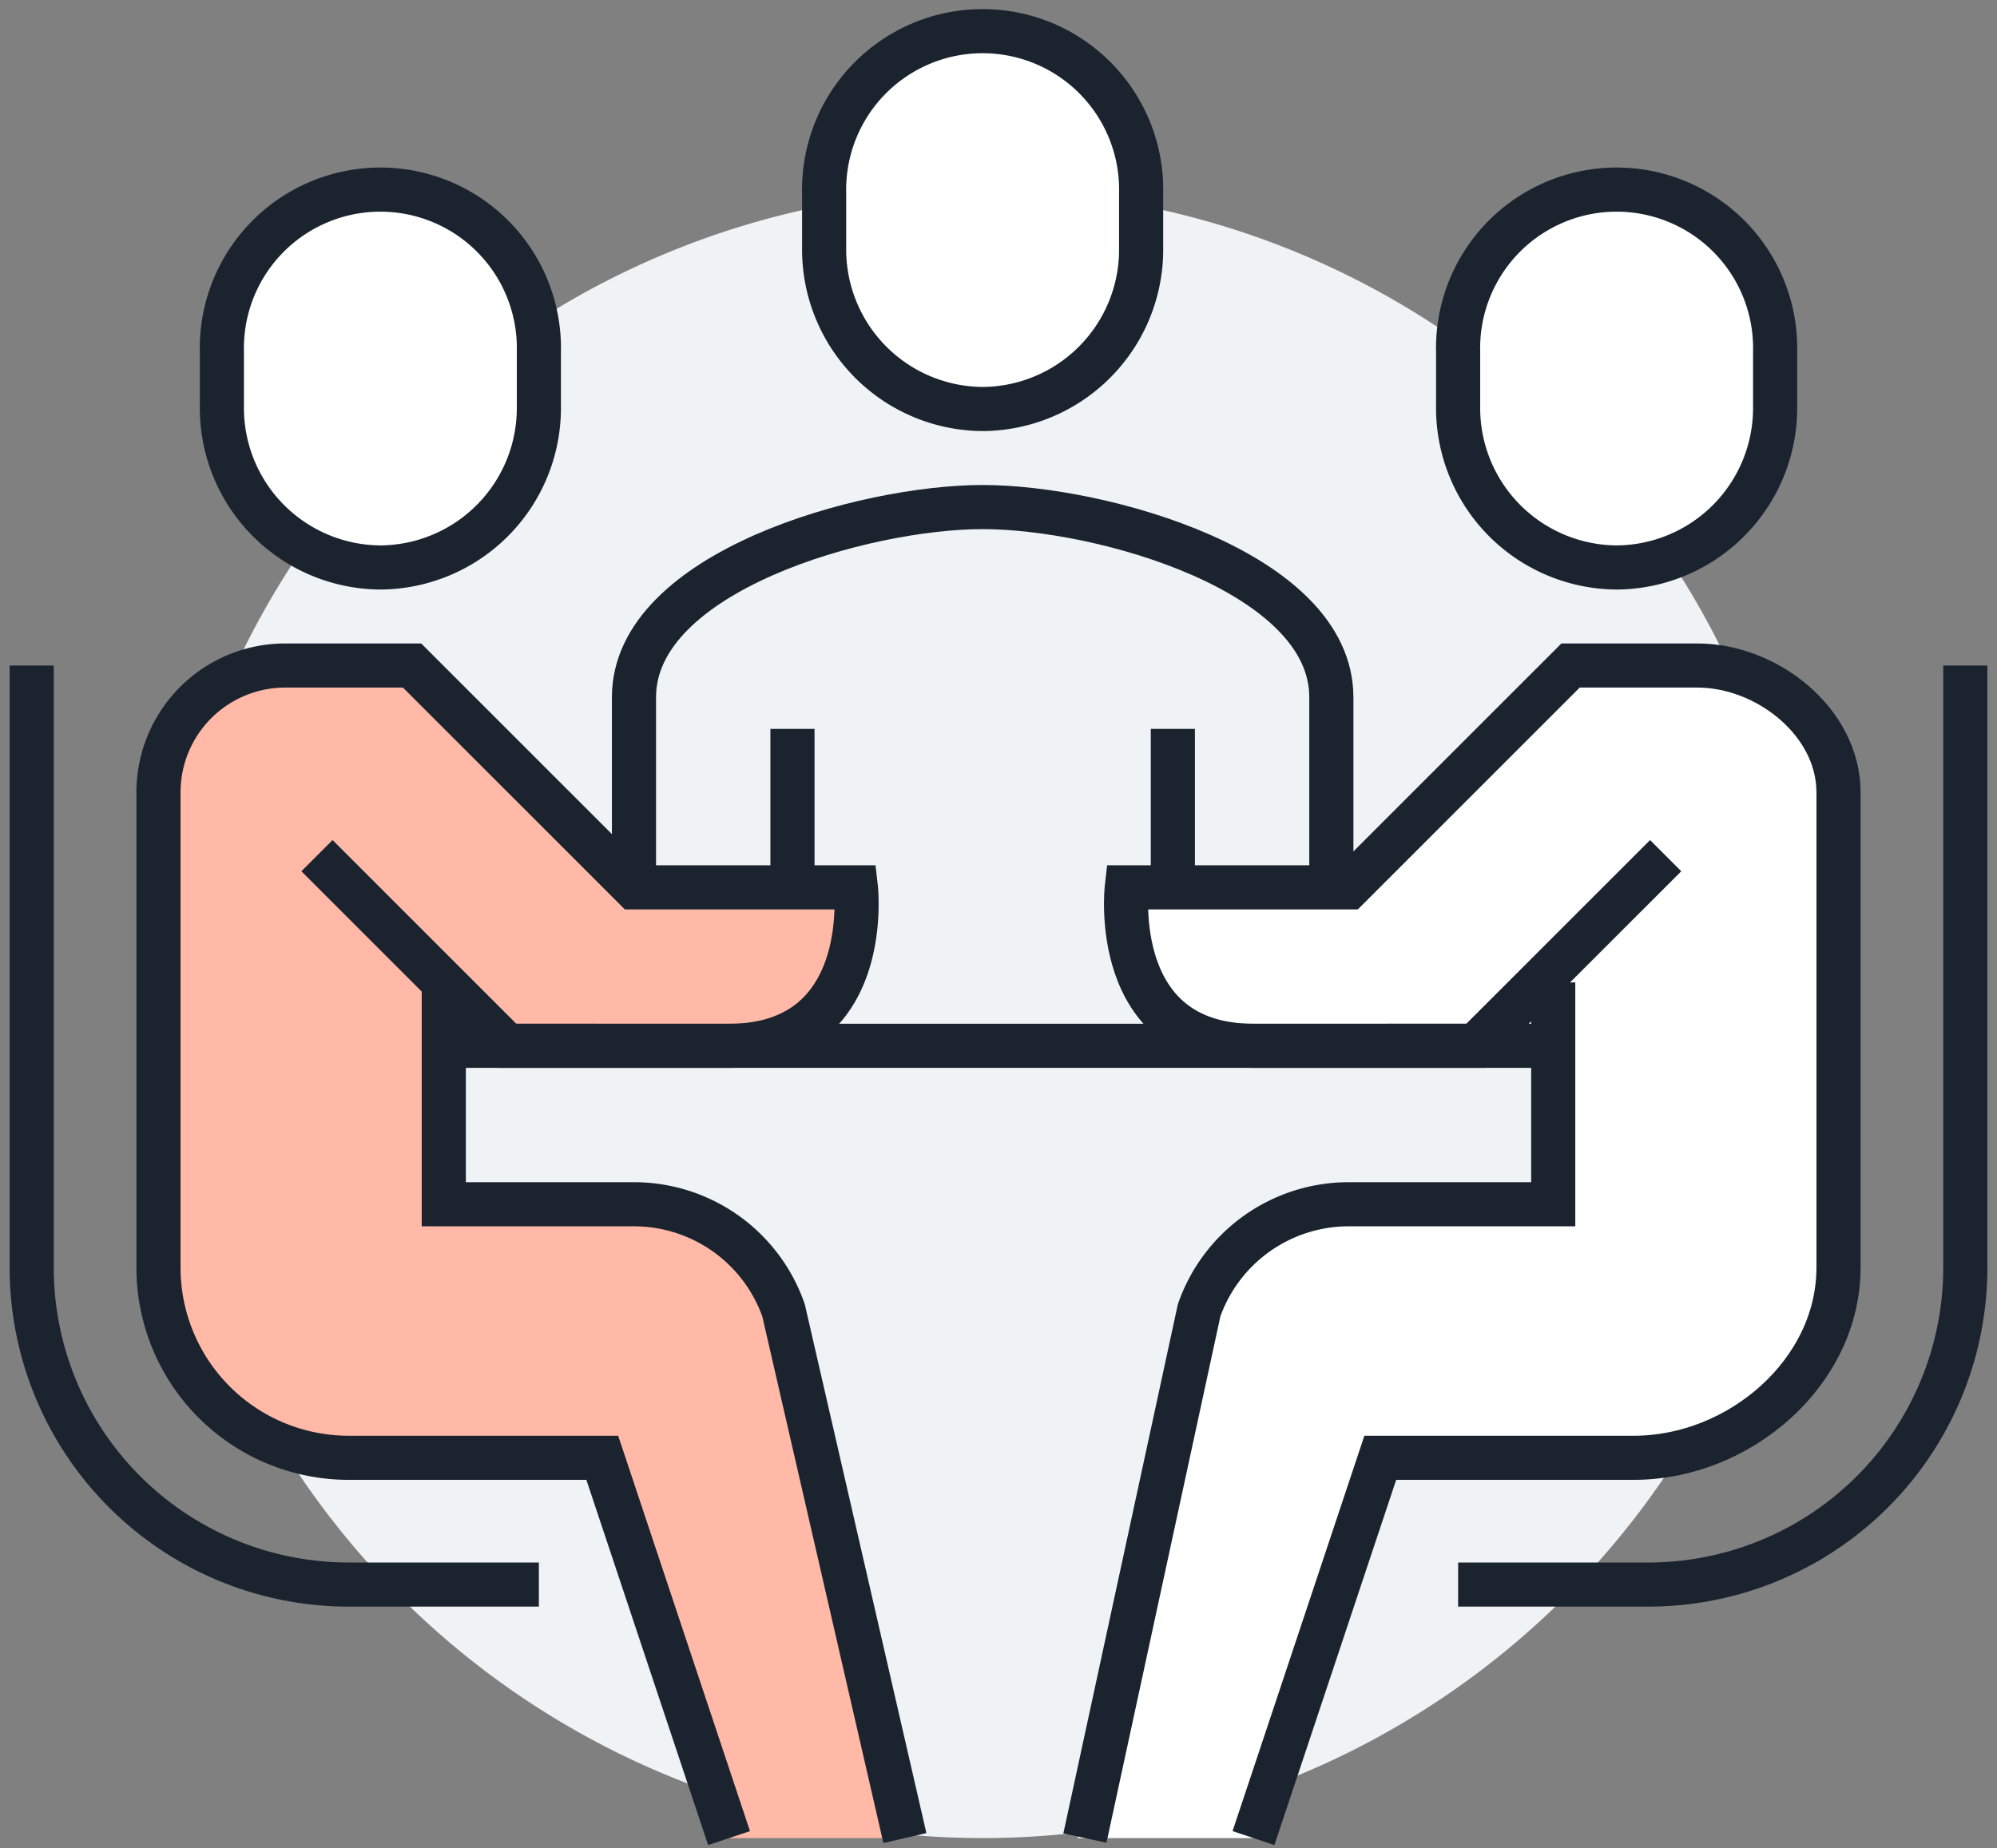
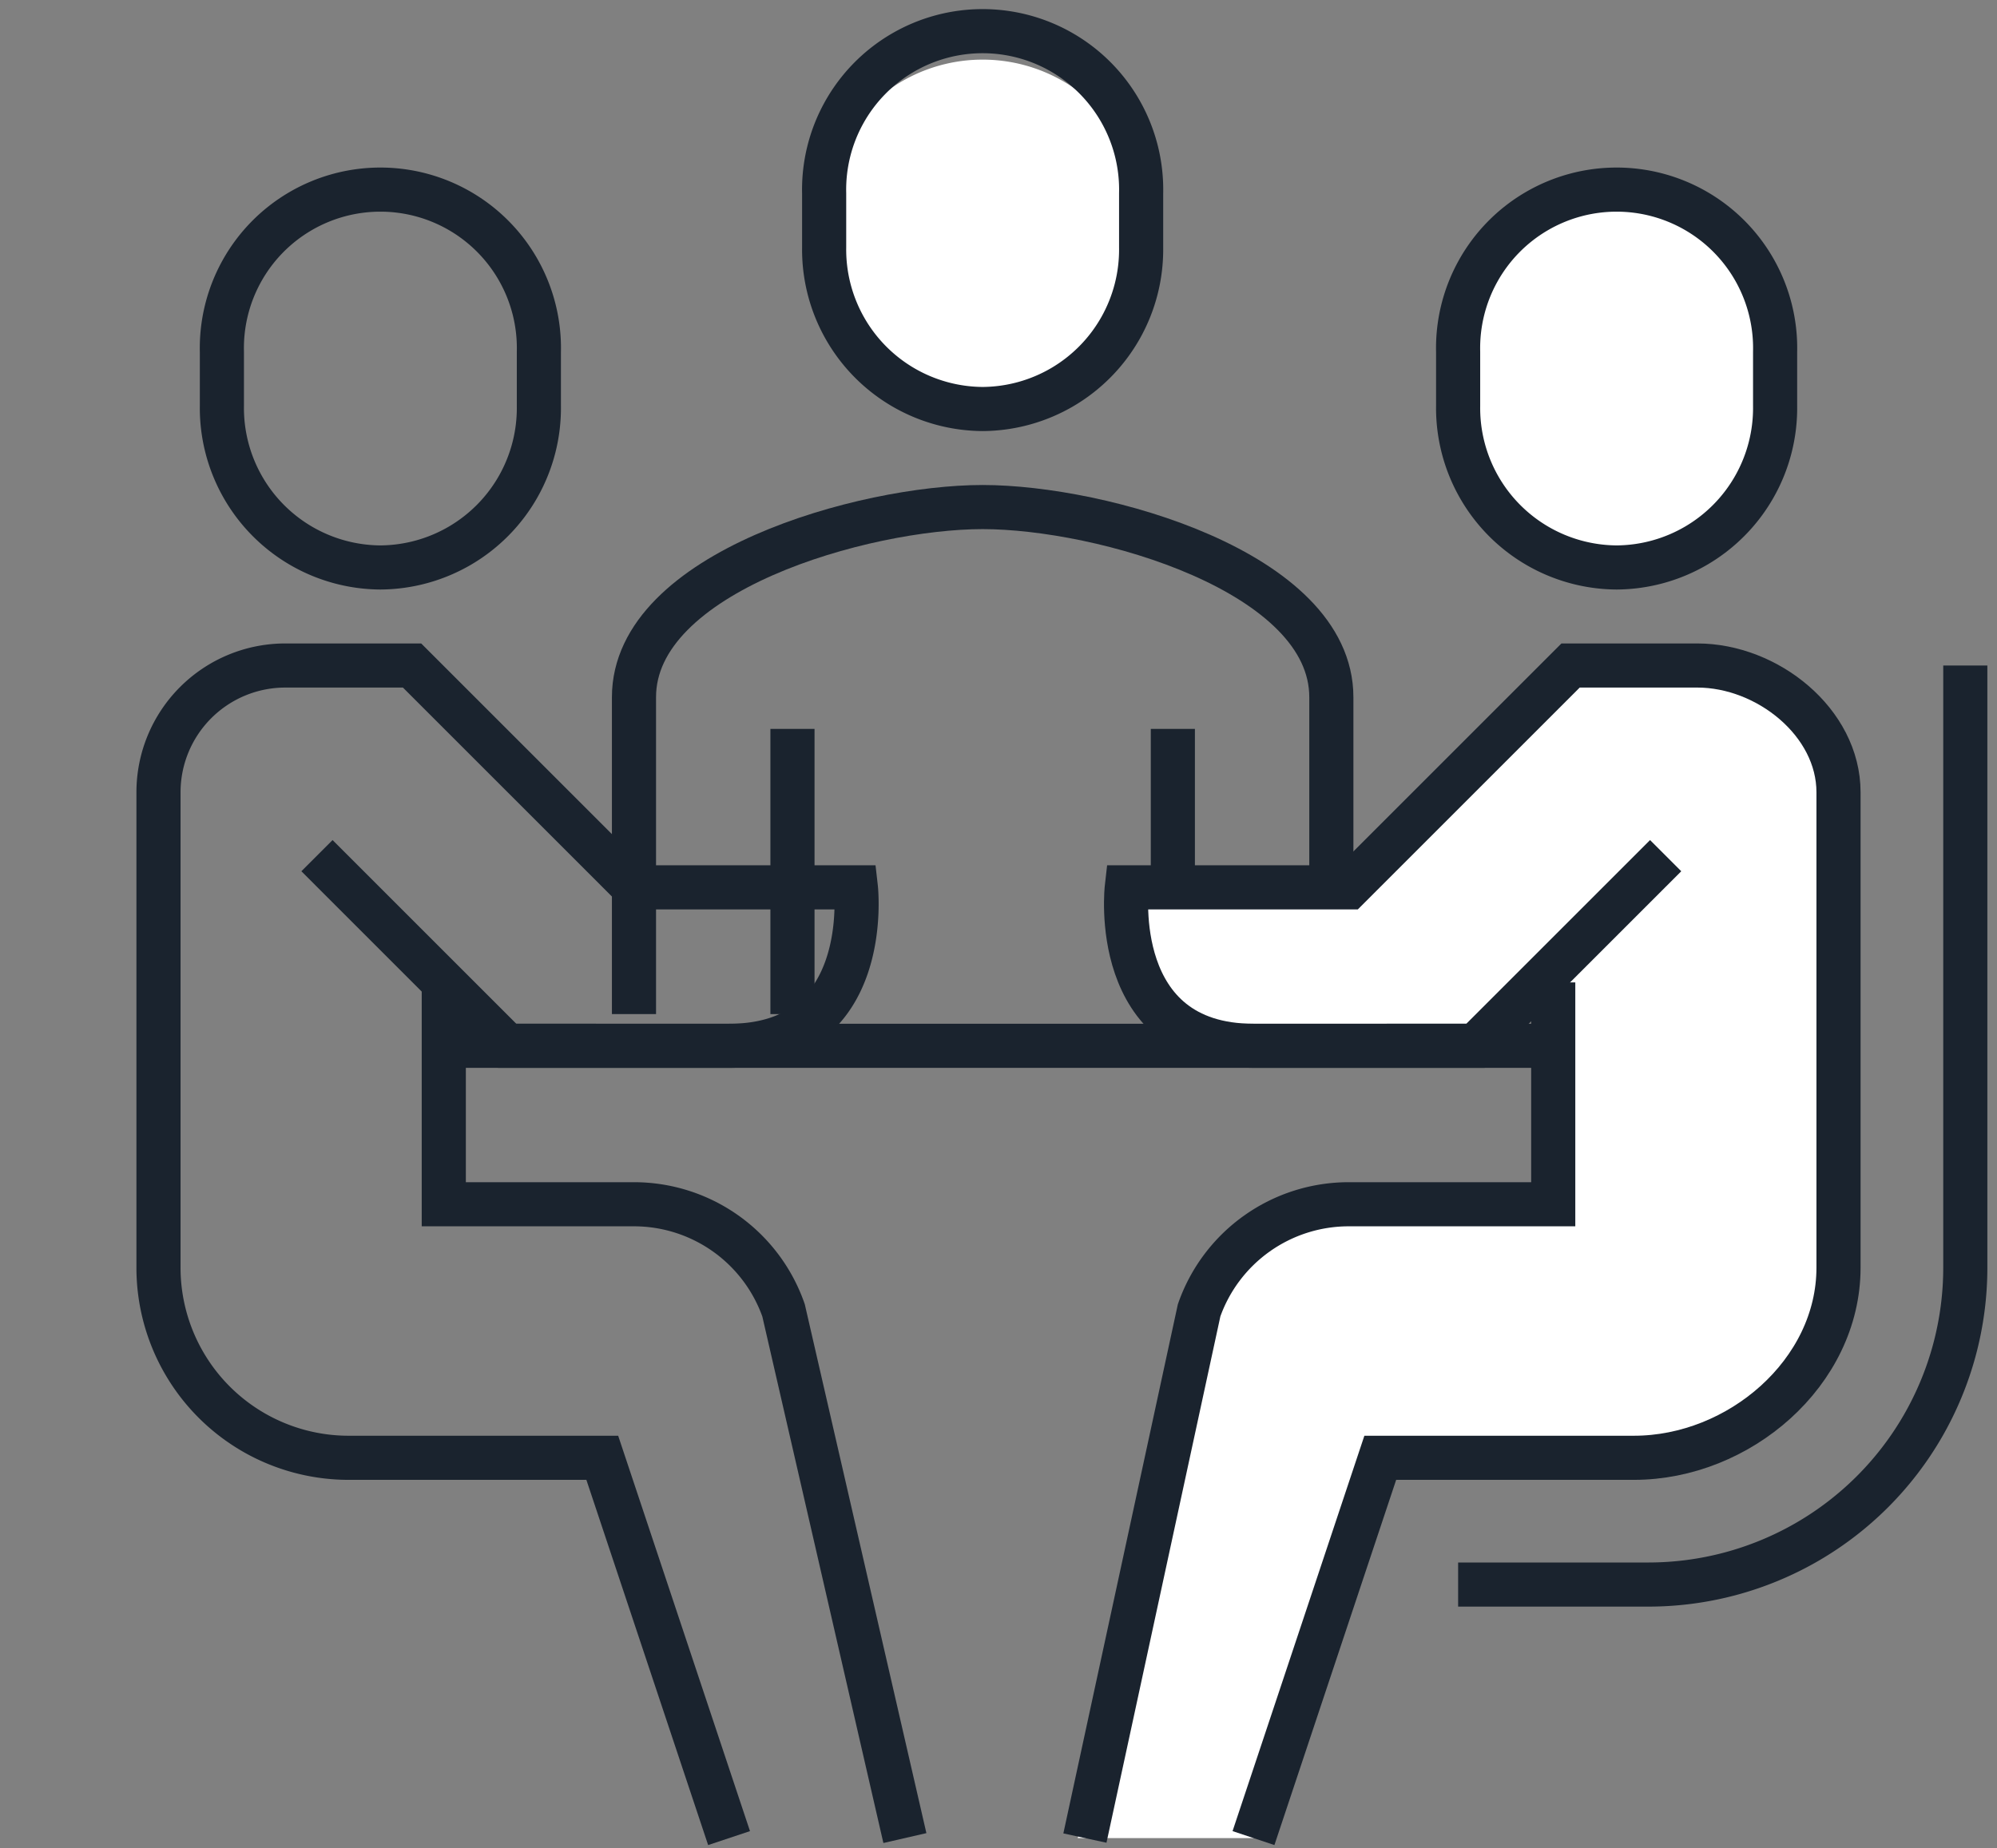
<svg xmlns="http://www.w3.org/2000/svg" width="90.52" height="83.79" viewBox="0 0 90.52 83.79">
  <rect x="0" y="0" width="90.52" height="83.79" fill="#808080" stroke="none" />
  <defs>
    <clipPath id="clip-path">
      <rect id="Rectangle_2692" data-name="Rectangle 2692" width="90.52" height="83.79" fill="none" />
    </clipPath>
  </defs>
  <g id="Group_1915" data-name="Group 1915" clip-path="url(#clip-path)">
-     <path id="Path_3540" data-name="Path 3540" d="M79.715,43.357A37.357,37.357,0,1,1,42.359,6,37.359,37.359,0,0,1,79.715,43.357" transform="translate(2.184 2.621)" fill="#eff3f5" />
    <path id="Path_3541" data-name="Path 3541" d="M51.61,38.989V24.621C51.61,18.935,41.186,16,35.805,16S20,18.935,20,24.621V38.989" transform="translate(8.737 6.989)" fill="none" stroke="#1a232e" stroke-miterlimit="10" stroke-width="2" />
    <line id="Line_230" data-name="Line 230" y1="12.931" transform="translate(53.163 33.047)" fill="none" stroke="#1a232e" stroke-miterlimit="10" stroke-width="2" />
    <line id="Line_231" data-name="Line 231" y2="12.931" transform="translate(35.921 33.047)" fill="none" stroke="#1a232e" stroke-miterlimit="10" stroke-width="2" />
-     <path id="Path_3542" data-name="Path 3542" d="M33.184,18.107a7.23,7.23,0,0,0,7.184-7.331V8.331A7.186,7.186,0,1,0,26,8.331v2.445a7.23,7.23,0,0,0,7.184,7.331" transform="translate(11.357 0.437)" fill="#fff" />
+     <path id="Path_3542" data-name="Path 3542" d="M33.184,18.107a7.23,7.23,0,0,0,7.184-7.331A7.186,7.186,0,1,0,26,8.331v2.445a7.23,7.23,0,0,0,7.184,7.331" transform="translate(11.357 0.437)" fill="#fff" />
    <path id="Path_3543" data-name="Path 3543" d="M33.184,18.107a7.23,7.23,0,0,0,7.184-7.331V8.331A7.186,7.186,0,1,0,26,8.331v2.445A7.23,7.23,0,0,0,33.184,18.107Z" transform="translate(11.357 0.437)" fill="none" stroke="#1a232e" stroke-miterlimit="10" stroke-width="2" />
-     <path id="Path_3544" data-name="Path 3544" d="M33.333,50.237a7.185,7.185,0,0,0-6.78-4.81H17.931V35.368l2.874,2.874H30.863c6.572,0,5.747-7.184,5.747-7.184H26.552L16.495,21H10.747A5.748,5.748,0,0,0,5,26.747V48.3a8.621,8.621,0,0,0,8.621,8.621H25.116l5.747,17.242h7.97Z" transform="translate(2.184 9.173)" fill="#ffb9a6" />
-     <path id="Path_3545" data-name="Path 3545" d="M14.184,23.107A7.23,7.23,0,0,1,7,15.776V13.331a7.186,7.186,0,1,1,14.368,0v2.445a7.23,7.23,0,0,1-7.184,7.331" transform="translate(3.058 2.621)" fill="#fff" />
    <path id="Path_3546" data-name="Path 3546" d="M14.184,23.107A7.23,7.23,0,0,1,7,15.776V13.331a7.186,7.186,0,1,1,14.368,0v2.445A7.23,7.23,0,0,1,14.184,23.107Z" transform="translate(3.058 2.621)" fill="none" stroke="#1a232e" stroke-miterlimit="10" stroke-width="2" />
    <path id="Path_3547" data-name="Path 3547" d="M30.863,74.163,25.116,56.921H13.621A8.62,8.62,0,0,1,5,48.3V26.747A5.748,5.748,0,0,1,10.747,21h5.747L26.552,31.058H36.61s.825,7.184-5.747,7.184H20.805l-8.621-8.621" transform="translate(2.184 9.173)" fill="none" stroke="#1a232e" stroke-miterlimit="10" stroke-width="2" />
    <path id="Path_3548" data-name="Path 3548" d="M14,31V41.058h8.621a7.184,7.184,0,0,1,6.78,4.81l5.5,23.926" transform="translate(6.116 13.541)" fill="none" stroke="#1a232e" stroke-miterlimit="10" stroke-width="2" />
    <path id="Path_3549" data-name="Path 3549" d="M62.086,21H56.338L46.281,31.058H36.223s-.825,7.184,5.747,7.184H52.028l3.525-2.874V45.426H46.281a7.184,7.184,0,0,0-6.78,4.81L34,74.163h7.97l5.747-17.242H59.212c4.762,0,9.272-3.859,9.272-8.621V26.747c0-3.174-3.224-5.747-6.4-5.747" transform="translate(14.852 9.173)" fill="#fff" />
    <path id="Path_3550" data-name="Path 3550" d="M53.184,23.107a7.23,7.23,0,0,0,7.184-7.331V13.331a7.186,7.186,0,1,0-14.368,0v2.445a7.23,7.23,0,0,0,7.184,7.331" transform="translate(20.094 2.621)" fill="#fff" />
    <path id="Path_3551" data-name="Path 3551" d="M53.184,23.107a7.23,7.23,0,0,0,7.184-7.331V13.331a7.186,7.186,0,1,0-14.368,0v2.445A7.23,7.23,0,0,0,53.184,23.107Z" transform="translate(20.094 2.621)" fill="none" stroke="#1a232e" stroke-miterlimit="10" stroke-width="2" />
    <path id="Path_3552" data-name="Path 3552" d="M41.3,74.163l5.747-17.242H58.546c4.762,0,9.272-3.859,9.272-8.621V26.747c0-3.174-3.224-5.747-6.4-5.747H55.673L45.615,31.058H35.557s-.825,7.184,5.747,7.184H51.362l8.621-8.621" transform="translate(15.518 9.173)" fill="none" stroke="#1a232e" stroke-miterlimit="10" stroke-width="2" />
    <path id="Path_3553" data-name="Path 3553" d="M55.454,31V41.058H46.182a7.185,7.185,0,0,0-6.78,4.81L34.226,69.794" transform="translate(14.951 13.541)" fill="none" stroke="#1a232e" stroke-miterlimit="10" stroke-width="2" />
    <line id="Line_232" data-name="Line 232" x2="50.289" transform="translate(20.116 47.415)" fill="none" stroke="#1a232e" stroke-miterlimit="10" stroke-width="2" />
    <path id="Path_3554" data-name="Path 3554" d="M46,62.668h8.621A14.368,14.368,0,0,0,68.989,48.3V21" transform="translate(20.094 9.173)" fill="none" stroke="#1a232e" stroke-miterlimit="10" stroke-width="2" />
-     <path id="Path_3555" data-name="Path 3555" d="M23.989,62.668H15.368A14.368,14.368,0,0,1,1,48.3V21" transform="translate(0.437 9.173)" fill="none" stroke="#1a232e" stroke-miterlimit="10" stroke-width="2" />
  </g>
</svg>